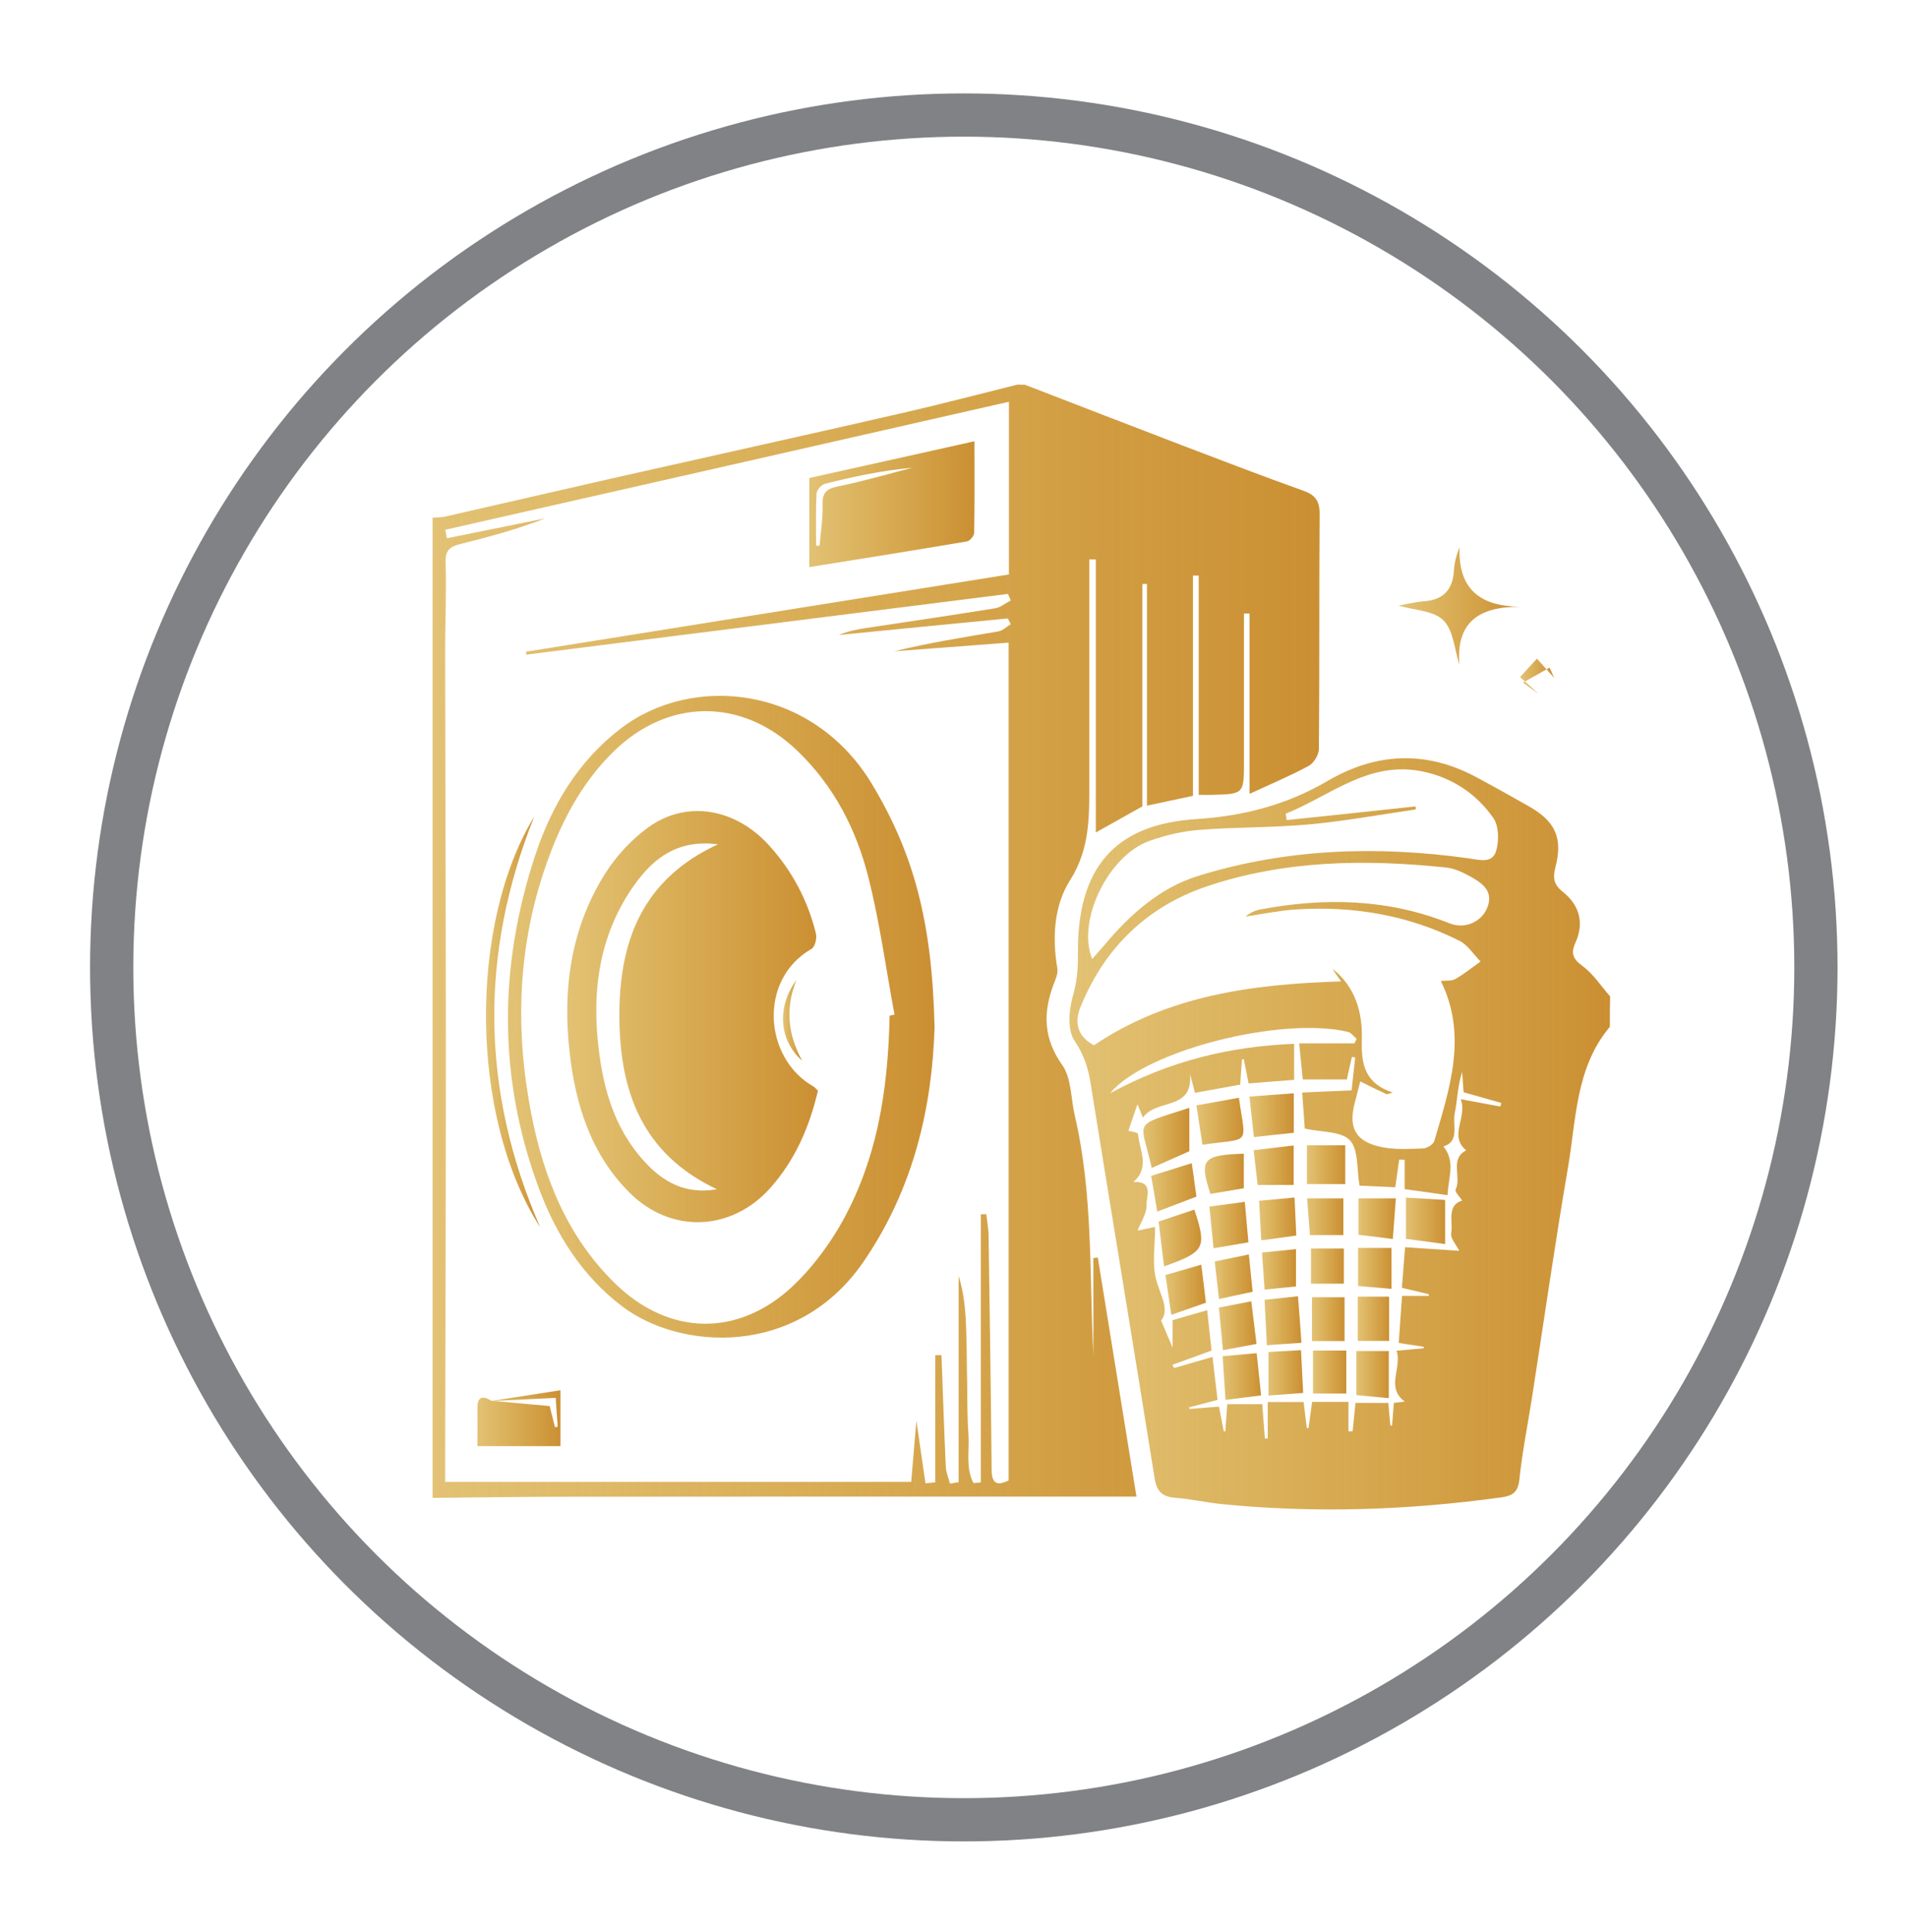
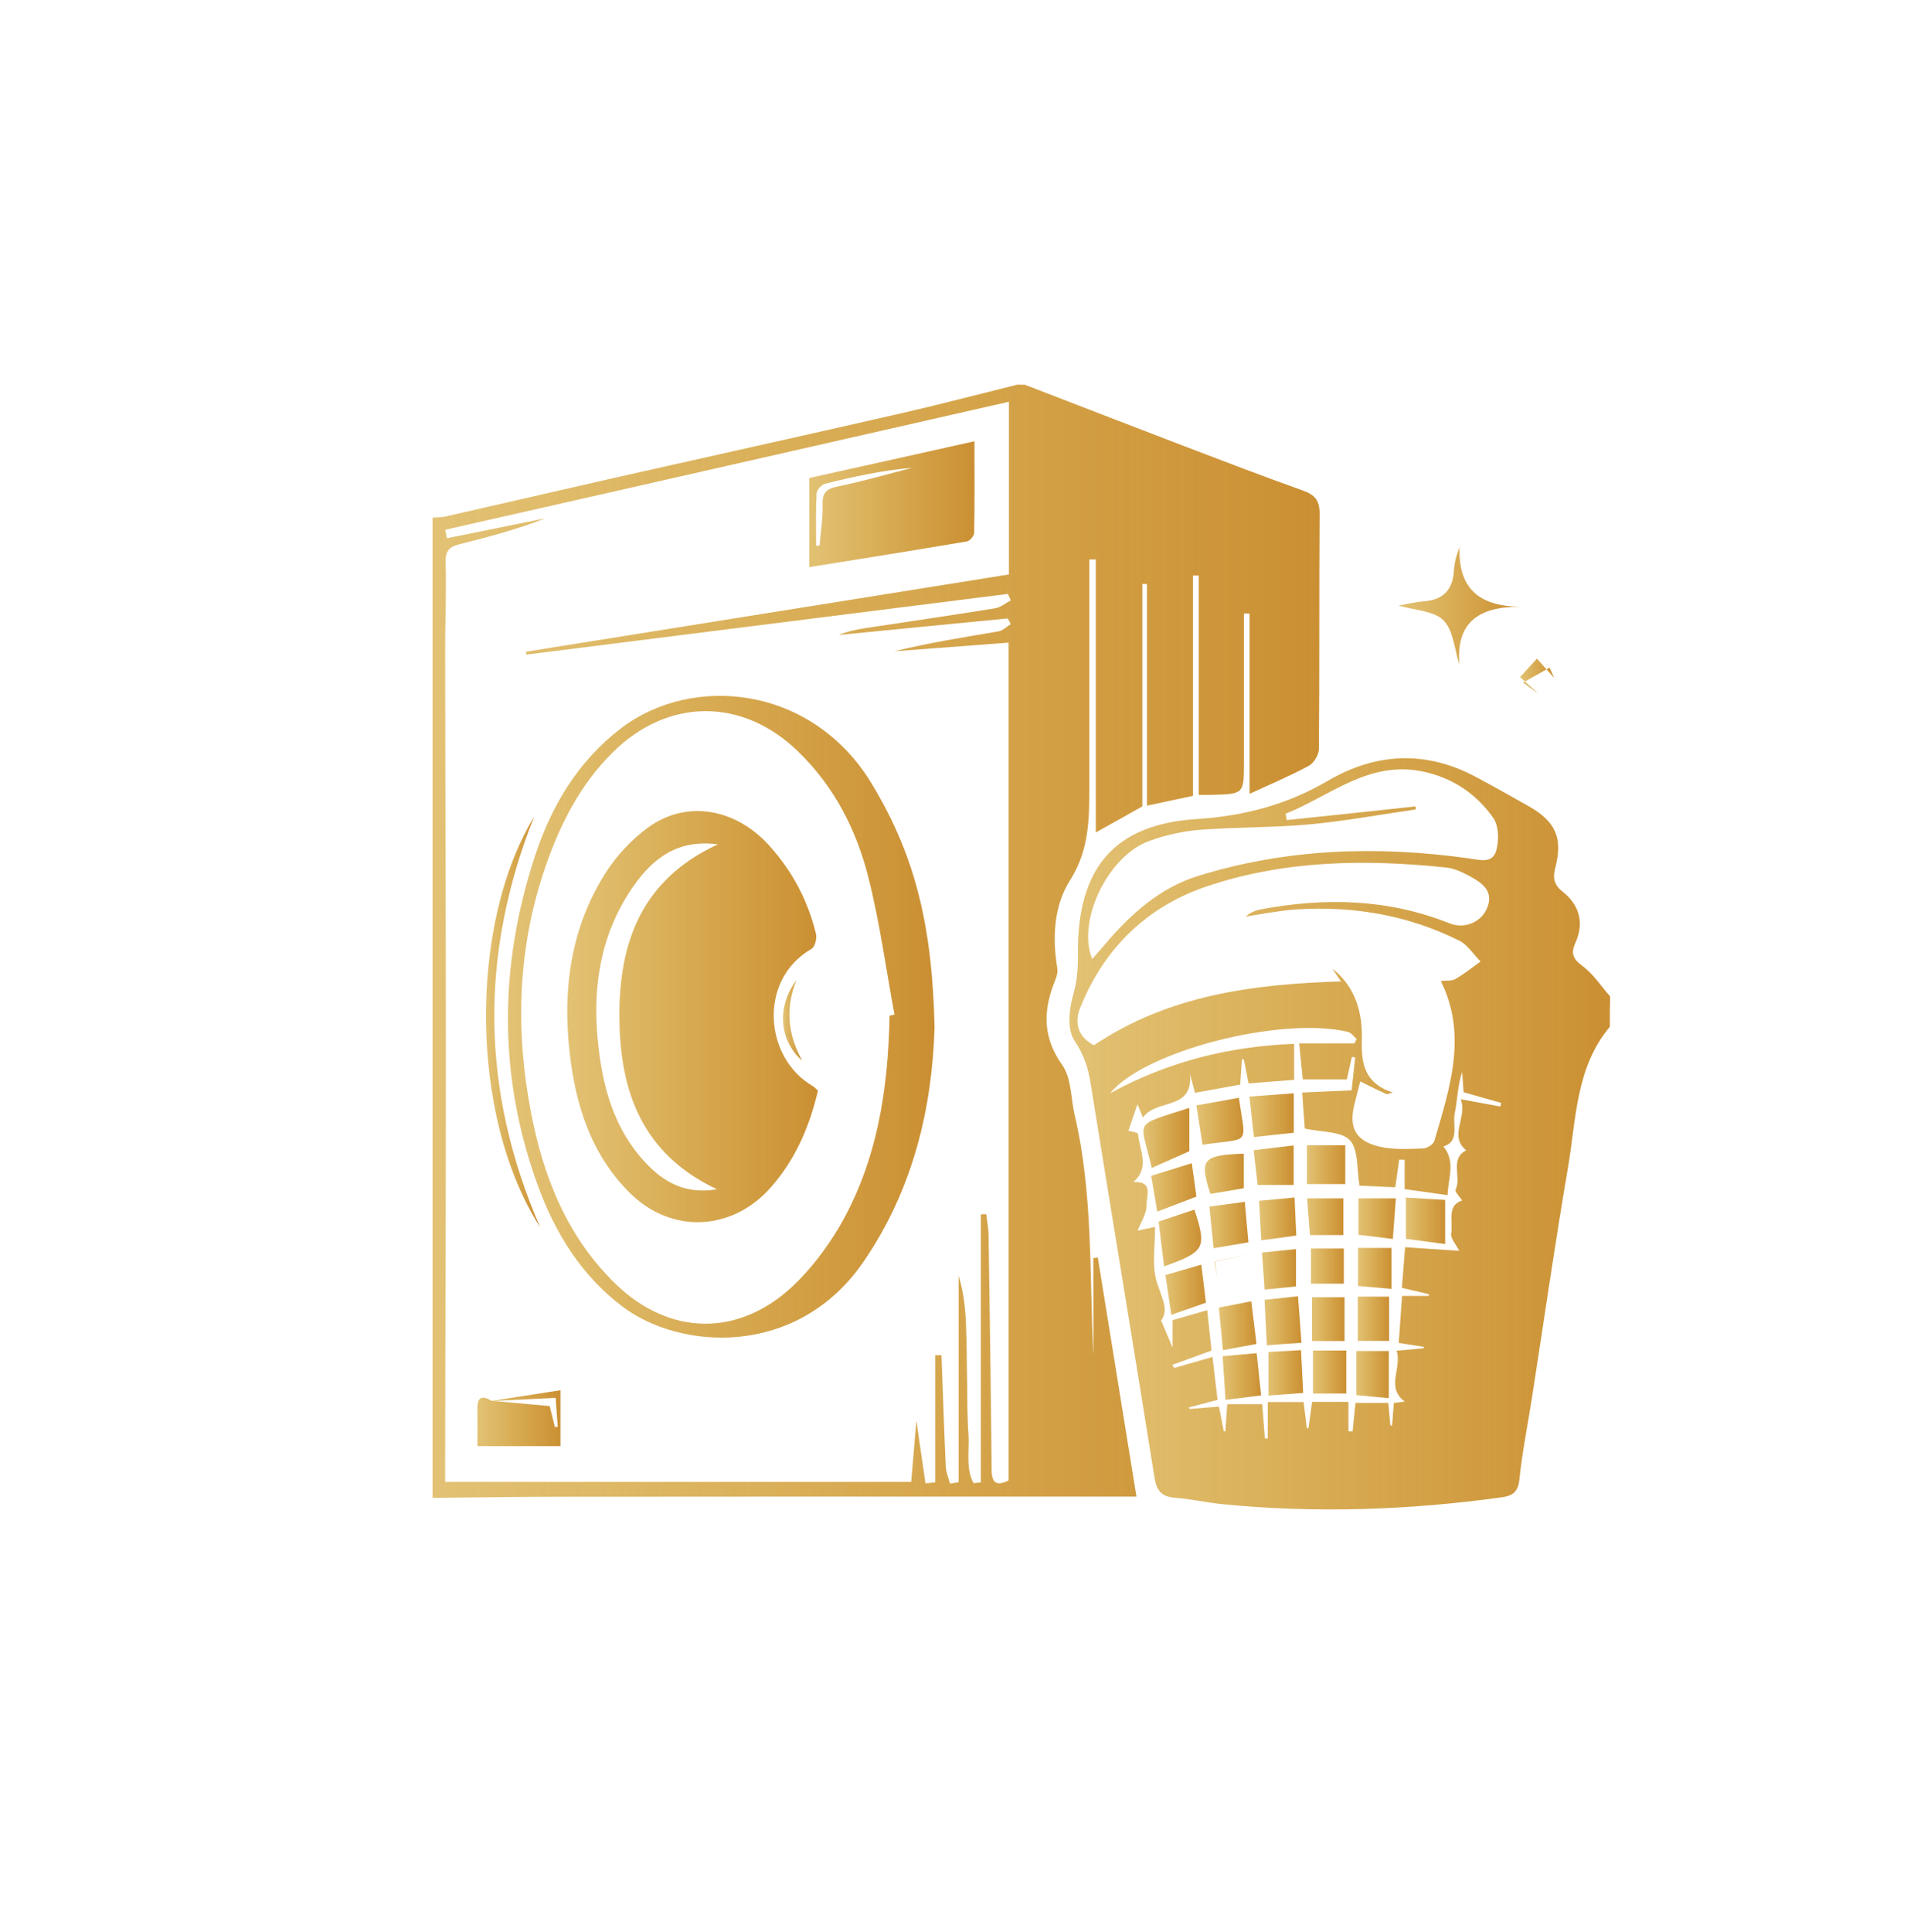
<svg xmlns="http://www.w3.org/2000/svg" id="Layer_1" x="0px" y="0px" viewBox="0 0 132.33 134" style="enable-background:new 0 0 132.33 134;" xml:space="preserve">
  <style type="text/css">	.st0{fill:url(#SVGID_1_);}	.st1{fill:url(#SVGID_2_);}	.st2{fill:url(#SVGID_3_);}	.st3{fill:url(#SVGID_4_);}	.st4{fill:none;stroke:#808285;stroke-width:3;stroke-miterlimit:10;}	.st5{fill:url(#SVGID_5_);}	.st6{fill:url(#SVGID_6_);}	.st7{fill:url(#SVGID_7_);}	.st8{fill:url(#SVGID_8_);}	.st9{fill:url(#SVGID_9_);}	.st10{fill:url(#SVGID_10_);}	.st11{fill:url(#SVGID_11_);}	.st12{fill:url(#SVGID_12_);}	.st13{fill:url(#SVGID_13_);}	.st14{fill:url(#SVGID_14_);}	.st15{fill:url(#SVGID_15_);}	.st16{fill:url(#SVGID_16_);}	.st17{fill:url(#SVGID_17_);}	.st18{fill:url(#SVGID_18_);}	.st19{fill:url(#SVGID_19_);}	.st20{fill:url(#SVGID_20_);}	.st21{fill:url(#SVGID_21_);}	.st22{fill:url(#SVGID_22_);}	.st23{fill:url(#SVGID_23_);}	.st24{fill:url(#SVGID_24_);}	.st25{fill:url(#SVGID_25_);}	.st26{fill:url(#SVGID_26_);}	.st27{fill:url(#SVGID_27_);}	.st28{fill:url(#SVGID_28_);}	.st29{fill:url(#SVGID_29_);}	.st30{fill:url(#SVGID_30_);}	.st31{fill:url(#SVGID_31_);}	.st32{fill:url(#SVGID_32_);}	.st33{fill:url(#SVGID_33_);}	.st34{fill:url(#SVGID_34_);}	.st35{fill:url(#SVGID_35_);}	.st36{fill:url(#SVGID_36_);}	.st37{fill:url(#SVGID_37_);}	.st38{fill:url(#SVGID_38_);}	.st39{fill:url(#SVGID_39_);}	.st40{fill:url(#SVGID_40_);}	.st41{fill:url(#SVGID_41_);}	.st42{fill:url(#SVGID_42_);}	.st43{fill:url(#SVGID_43_);}	.st44{fill:url(#SVGID_44_);}	.st45{fill:url(#SVGID_45_);}	.st46{fill:url(#SVGID_46_);}	.st47{fill:url(#SVGID_47_);}	.st48{fill:url(#SVGID_48_);}	.st49{fill:url(#SVGID_49_);}	.st50{fill:url(#SVGID_50_);}	.st51{fill:url(#SVGID_51_);}	.st52{fill:url(#SVGID_52_);}	.st53{fill:url(#SVGID_53_);}	.st54{fill:url(#SVGID_54_);}	.st55{fill:url(#SVGID_55_);}	.st56{fill:url(#SVGID_56_);}	.st57{fill:url(#SVGID_57_);}	.st58{fill:url(#SVGID_58_);}	.st59{fill:url(#SVGID_59_);}	.st60{fill:url(#SVGID_60_);}	.st61{fill:url(#SVGID_61_);}	.st62{fill:url(#SVGID_62_);}	.st63{fill:url(#SVGID_63_);}	.st64{fill:url(#SVGID_64_);}	.st65{fill:url(#SVGID_65_);}	.st66{fill:url(#SVGID_66_);}	.st67{fill:url(#SVGID_67_);}	.st68{fill:url(#SVGID_68_);}	.st69{fill:url(#SVGID_69_);}	.st70{fill:url(#SVGID_70_);}	.st71{fill:url(#SVGID_71_);}	.st72{fill:url(#SVGID_72_);}	.st73{fill:url(#SVGID_73_);}	.st74{fill:url(#SVGID_74_);}	.st75{fill:url(#SVGID_75_);}	.st76{fill:url(#SVGID_76_);}	.st77{fill:url(#SVGID_77_);}	.st78{fill:url(#SVGID_78_);}	.st79{fill:url(#SVGID_79_);}	.st80{fill:url(#SVGID_80_);}</style>
-   <circle class="st4" cx="66.88" cy="67.11" r="59.13" />
  <g>
    <linearGradient id="SVGID_1_" gradientUnits="userSpaceOnUse" x1="30.005" y1="65.304" x2="91.563" y2="65.304">
      <stop offset="0" style="stop-color:#CF9918;stop-opacity:0.6" />
      <stop offset="1" style="stop-color:#CB8F33" />
    </linearGradient>
    <path class="st0" d="M71.12,26.69c3.68,1.42,7.35,2.84,11.03,4.25c2.75,1.05,5.49,2.1,8.26,3.09c0.82,0.29,1.16,0.67,1.16,1.59  c-0.04,5.44,0,10.89-0.05,16.33c0,0.41-0.35,0.99-0.71,1.18c-1.25,0.68-2.57,1.23-4.1,1.94c0-4.38,0-8.44,0-12.51  c-0.13,0-0.26,0-0.39,0c0,3.43,0,6.86,0,10.28c0,2.24,0,2.24-2.22,2.3c-0.22,0.01-0.44,0-0.92,0c0-5.08,0-10.14,0-15.21  c-0.13,0-0.27,0-0.4,0c0,5.08,0,10.16,0,15.28c-1.09,0.23-2.05,0.43-3.19,0.68c0-5.18,0-10.28,0-15.38c-0.11,0-0.21,0-0.32,0  c0,5.17,0,10.35,0,15.43c-1.1,0.62-2.05,1.15-3.23,1.81c0-6.39,0-12.66,0-18.94c-0.15,0-0.3,0-0.45,0c0,3.87,0,7.75,0,11.62  c0,1.19,0,2.37,0,3.56c-0.01,2.43,0.11,4.8-1.33,7.06c-1.13,1.78-1.25,3.98-0.89,6.13c0.06,0.35-0.12,0.75-0.26,1.11  c-0.74,1.97-0.71,3.74,0.6,5.59c0.65,0.92,0.59,2.32,0.87,3.5c1.28,5.48,1.01,11.07,1.29,16.63c0-2.25,0-4.49,0-6.74  c0.1-0.01,0.2-0.02,0.31-0.03c0.88,5.46,1.77,10.92,2.68,16.58c-3.04,0-5.93,0-8.81,0c-10.32,0-20.63,0-30.95,0.01  c-3.03,0-6.05,0.05-9.08,0.08c0-22.67,0-45.33,0-68c0.3-0.02,0.61-0.01,0.9-0.08c3.96-0.9,7.92-1.82,11.89-2.72  c6.52-1.47,13.04-2.91,19.56-4.4c2.76-0.63,5.49-1.35,8.24-2.03C70.77,26.69,70.95,26.69,71.12,26.69z M30.9,36.75  c0.04,0.2,0.07,0.39,0.11,0.59c2.27-0.46,4.55-0.92,6.82-1.38c-1.94,0.76-3.93,1.29-5.93,1.79c-0.66,0.17-1,0.41-0.98,1.23  c0.07,2.15-0.04,4.3-0.03,6.45c0.01,9.31,0.05,18.61,0.05,27.92c0,9.17-0.03,18.35-0.05,27.52c0,0.64,0,1.28,0,1.93  c10.9,0,21.59,0,32.34,0c0.12-1.39,0.23-2.69,0.36-4.24c0.24,1.62,0.43,2.98,0.63,4.34c0.23-0.02,0.45-0.05,0.68-0.07  c0-2.94,0-5.88,0-8.82c0.14,0,0.29,0,0.43,0c0.1,2.58,0.18,5.16,0.3,7.73c0.02,0.4,0.19,0.79,0.29,1.18c0.2-0.03,0.4-0.07,0.6-0.1  c0-4.77,0-9.54,0-14.32c0.37,1.2,0.48,2.41,0.52,3.61c0.05,1.23,0.04,2.46,0.07,3.69c0.02,1.23,0,2.46,0.09,3.69  c0.08,1.13-0.21,2.34,0.35,3.39c0.17-0.01,0.34-0.02,0.51-0.04c0-6.2,0-12.4,0-18.6c0.13,0,0.25-0.01,0.38-0.01  c0.06,0.51,0.16,1.02,0.16,1.53c0.08,5.4,0.16,10.8,0.21,16.2c0.01,0.97,0.38,1.13,1.18,0.74c0-19.39,0-38.74,0-58.12  c-2.71,0.2-5.32,0.4-7.93,0.6c2.39-0.59,4.81-0.97,7.22-1.38c0.31-0.05,0.57-0.33,0.86-0.5c-0.07-0.13-0.14-0.26-0.21-0.4  c-3.91,0.38-7.82,0.76-11.73,1.15c0.61-0.26,1.24-0.38,1.87-0.48c2.99-0.45,5.98-0.89,8.97-1.37c0.39-0.06,0.74-0.36,1.1-0.55  c-0.07-0.15-0.13-0.3-0.2-0.45c-11.14,1.4-22.27,2.81-33.41,4.21c-0.01-0.07-0.02-0.14-0.03-0.2c11.15-1.78,22.31-3.57,33.51-5.36  c0-4.02,0-7.91,0-11.98C56.92,30.85,43.91,33.8,30.9,36.75z" />
    <linearGradient id="SVGID_2_" gradientUnits="userSpaceOnUse" x1="74.213" y1="78.66" x2="111.713" y2="78.66">
      <stop offset="0" style="stop-color:#CF9918;stop-opacity:0.6" />
      <stop offset="1" style="stop-color:#CB8F33" />
    </linearGradient>
    <path class="st1" d="M111.71,71.23c-2.37,2.82-2.33,6.38-2.9,9.73c-0.91,5.31-1.67,10.65-2.5,15.98c-0.3,1.9-0.68,3.8-0.88,5.71  c-0.09,0.87-0.5,1.12-1.22,1.22c-6.46,0.89-12.93,1.12-19.43,0.47c-1.09-0.11-2.16-0.36-3.25-0.44c-0.9-0.07-1.27-0.47-1.41-1.36  c-1.46-9.13-2.97-18.25-4.44-27.38c-0.17-1.09-0.47-2-1.12-2.97c-0.5-0.74-0.39-2.13-0.11-3.1c0.28-0.98,0.36-1.85,0.35-2.86  c-0.08-6.1,2.61-9.05,8.22-9.41c3.27-0.21,6.28-0.99,9.11-2.65c3.35-1.96,6.81-2.13,10.29-0.27c1.24,0.66,2.46,1.35,3.68,2.04  c1.8,1.02,2.35,2.16,1.85,4.15c-0.2,0.77-0.18,1.24,0.5,1.78c1.14,0.91,1.5,2.14,0.87,3.53c-0.33,0.72-0.18,1.12,0.5,1.62  c0.75,0.55,1.28,1.39,1.91,2.1C111.71,69.83,111.71,70.53,111.71,71.23z M92.46,67.2c1.62,1.27,2.1,3.09,2.04,4.96  c-0.05,1.71,0.24,3.01,2.15,3.63c-0.28,0.07-0.38,0.14-0.44,0.11c-0.59-0.27-1.18-0.56-1.82-0.88c-0.13,0.52-0.26,1.02-0.39,1.52  c-0.43,1.68,0.05,2.62,1.76,3.01c0.96,0.22,1.99,0.15,2.99,0.12c0.27-0.01,0.71-0.28,0.78-0.52c1.07-3.66,2.32-7.32,0.45-11.1  c0.36-0.04,0.75,0.02,1.02-0.14c0.61-0.35,1.16-0.8,1.74-1.21c-0.49-0.49-0.89-1.15-1.47-1.44c-3.57-1.79-7.4-2.43-11.37-2.17  c-1.16,0.08-2.31,0.32-3.46,0.49c0.33-0.29,0.69-0.43,1.07-0.5c4.44-0.83,8.81-0.73,13.07,0.97c1.05,0.42,2.19-0.07,2.61-1.05  c0.48-1.15-0.3-1.72-1.13-2.18c-0.53-0.29-1.12-0.58-1.71-0.64c-5.64-0.59-11.26-0.51-16.67,1.33c-4.13,1.41-7.08,4.3-8.72,8.39  c-0.44,1.1-0.13,2.05,0.95,2.61c5.2-3.49,11.06-4.24,17.15-4.43C92.77,67.67,92.61,67.44,92.46,67.2z M81.37,91.58  c0.81-0.23,1.54-0.44,2.4-0.69c0.11,1.05,0.21,1.94,0.3,2.8c-0.99,0.36-1.85,0.67-2.72,0.99c0.04,0.07,0.09,0.15,0.13,0.22  c0.86-0.25,1.72-0.5,2.66-0.77c0.12,1.07,0.23,2,0.35,2.98c-0.71,0.19-1.34,0.35-1.98,0.52c0.01,0.04,0.02,0.07,0.03,0.11  c0.67-0.05,1.34-0.11,2.05-0.16c0.13,0.67,0.23,1.2,0.33,1.72c0.04,0,0.07-0.01,0.11-0.01c0.04-0.59,0.08-1.19,0.13-1.88  c0.86,0,1.62,0,2.43,0c0.06,0.84,0.12,1.61,0.18,2.38c0.07,0,0.14,0,0.2,0c0-0.81,0-1.62,0-2.53c0.89,0,1.66,0,2.49,0  c0.08,0.63,0.15,1.22,0.22,1.81c0.04,0,0.08,0,0.12,0c0.08-0.59,0.16-1.18,0.25-1.82c0.84,0,1.61,0,2.52,0c0,0.72,0,1.38,0,2.04  c0.1,0,0.19,0,0.29,0c0.07-0.67,0.13-1.33,0.2-1.97c0.81,0,1.54,0,2.28,0c0.05,0.58,0.09,1.08,0.14,1.57c0.04,0,0.08,0,0.12,0  c0.04-0.51,0.08-1.03,0.12-1.57c0.36-0.04,0.66-0.08,0.76-0.09c-1.35-0.99-0.17-2.35-0.57-3.53c0.75-0.07,1.32-0.12,1.89-0.17  c0-0.03,0-0.06,0-0.1c-0.55-0.08-1.1-0.17-1.74-0.27c0.08-1.12,0.15-2.15,0.23-3.26c0.71,0,1.29,0,1.86,0c0-0.04,0-0.08,0-0.12  c-0.61-0.15-1.22-0.29-1.87-0.44c0.08-1,0.14-1.86,0.22-2.82c1.38,0.09,2.67,0.18,3.76,0.25c-0.22-0.44-0.62-0.86-0.56-1.21  c0.14-0.82-0.33-1.94,0.76-2.28c-0.15-0.24-0.53-0.61-0.45-0.76c0.42-0.86-0.43-2.13,0.73-2.72c-1.24-1.02,0.11-2.3-0.38-3.55  c1.08,0.2,1.91,0.35,2.75,0.51c0.02-0.08,0.05-0.16,0.07-0.25c-0.89-0.25-1.77-0.5-2.62-0.74c-0.04-0.53-0.07-0.96-0.1-1.4  c-0.32,0.95-0.32,1.91-0.51,2.83c-0.18,0.83,0.37,1.98-0.79,2.33c0.87,1.07,0.33,2.17,0.29,3.38c-1.05-0.15-1.94-0.28-2.98-0.42  c0-0.73,0-1.39,0-2.04c-0.13,0-0.25-0.01-0.38-0.01c-0.09,0.61-0.17,1.22-0.27,1.92c-0.88-0.04-1.69-0.07-2.48-0.11  c-0.2-1.14-0.06-2.5-0.67-3.15c-0.59-0.63-1.95-0.55-3.13-0.81c-0.05-0.72-0.11-1.57-0.18-2.5c1.23-0.06,2.27-0.1,3.43-0.15  c0.09-0.79,0.17-1.54,0.25-2.29c-0.08-0.01-0.15-0.02-0.23-0.03c-0.12,0.51-0.23,1.01-0.35,1.56c-1.01,0-2.01,0-3.06,0  c-0.08-0.82-0.16-1.59-0.25-2.5c1.34,0,2.59,0,3.84,0c0.05-0.1,0.1-0.21,0.15-0.31c-0.2-0.17-0.38-0.44-0.61-0.49  c-4.56-1.09-14.04,1.27-16.5,4.26c4.13-2.25,8.31-3.25,12.77-3.43c0,0.91,0,1.67,0,2.5c-1.09,0.08-2.11,0.16-3.16,0.25  c-0.12-0.64-0.23-1.16-0.33-1.68c-0.04,0-0.08,0.01-0.13,0.01c-0.04,0.56-0.08,1.12-0.12,1.75c-1.05,0.19-2.07,0.38-3.14,0.57  c-0.13-0.51-0.24-0.91-0.35-1.31c0.25,2.58-2.35,1.69-3.26,3.03c-0.21-0.52-0.32-0.78-0.38-0.93c-0.19,0.57-0.42,1.22-0.63,1.84  c0.15,0.05,0.66,0.11,0.67,0.23c0.1,1.12,0.85,2.32-0.33,3.33c1.45-0.09,0.89,1.06,0.92,1.56c0.03,0.62-0.42,1.26-0.62,1.81  c0.17-0.04,0.53-0.11,1.21-0.26c0,1.3-0.2,2.48,0.05,3.55c0.27,1.13,1,2.15,0.37,2.95c0.29,0.69,0.51,1.2,0.8,1.88  C81.37,92.79,81.37,92.28,81.37,91.58z M98.23,55.94c0,0.07,0.01,0.14,0.01,0.21c-2.47,0.36-4.92,0.81-7.4,1.04  c-2.53,0.23-5.09,0.18-7.62,0.38c-1.17,0.09-2.35,0.37-3.45,0.76c-2.88,1.02-5.07,5.57-3.98,8.2c0.3-0.35,0.59-0.67,0.87-1  c1.78-2.11,3.82-3.94,6.49-4.77c6.14-1.9,12.41-2.1,18.74-1.22c0.75,0.1,1.66,0.4,1.93-0.51c0.21-0.7,0.19-1.74-0.2-2.29  c-1.18-1.69-2.87-2.81-4.94-3.23c-3.72-0.75-6.39,1.71-9.47,2.94c0.03,0.15,0.05,0.29,0.08,0.44  C92.29,56.58,95.26,56.26,98.23,55.94z" />
    <linearGradient id="SVGID_3_" gradientUnits="userSpaceOnUse" x1="97.059" y1="42.04" x2="105.477" y2="42.04">
      <stop offset="0" style="stop-color:#CF9918;stop-opacity:0.6" />
      <stop offset="1" style="stop-color:#CB8F33" />
    </linearGradient>
    <path class="st2" d="M101.27,46.11c-0.34-1.05-0.41-2.38-1.11-3.08c-0.67-0.67-1.99-0.69-3.11-1.02c0.61-0.11,1.2-0.26,1.8-0.3  c1.32-0.11,1.96-0.82,2.04-2.12c0.03-0.51,0.15-1.02,0.39-1.63c-0.1,2.87,1.37,4.09,4.19,4.13  C102.59,42.08,101.03,43.19,101.27,46.11z" />
    <linearGradient id="SVGID_4_" gradientUnits="userSpaceOnUse" x1="105.484" y1="46.903" x2="107.844" y2="46.903">
      <stop offset="0" style="stop-color:#CF9918;stop-opacity:0.6" />
      <stop offset="1" style="stop-color:#CB8F33" />
    </linearGradient>
    <path class="st3" d="M105.48,46.97c0.39-0.43,0.83-0.91,1.17-1.28c0.31,0.35,0.75,0.84,1.19,1.33c-0.1-0.24-0.21-0.47-0.31-0.71  c-0.61,0.35-1.23,0.69-1.84,1.04c0.35,0.26,0.7,0.51,1.06,0.77C106.26,47.67,105.77,47.23,105.48,46.97z" />
    <linearGradient id="SVGID_5_" gradientUnits="userSpaceOnUse" x1="35.239" y1="70.53" x2="64.847" y2="70.53">
      <stop offset="0" style="stop-color:#CF9918;stop-opacity:0.6" />
      <stop offset="1" style="stop-color:#CB8F33" />
    </linearGradient>
    <path class="st5" d="M64.85,71.27c-0.16,5.39-1.4,11.15-4.96,16.3c-4.59,6.63-12.69,6.11-16.72,3.05c-2.82-2.14-4.63-5.06-5.82-8.3  c-2.79-7.6-2.74-15.3-0.22-22.96c1.14-3.47,2.99-6.56,5.94-8.82c5-3.83,13.31-2.98,17.43,3.84C63.38,59.16,64.69,63.91,64.85,71.27  z M61.73,70.46c0.11-0.03,0.22-0.05,0.34-0.08c-0.59-3.17-1.02-6.39-1.81-9.51c-0.83-3.31-2.38-6.32-4.88-8.74  c-3.88-3.77-9.08-3.72-12.9,0.1c-2.2,2.19-3.57,4.87-4.58,7.75c-1.98,5.65-2.17,11.42-1.04,17.26c0.87,4.48,2.52,8.59,5.86,11.83  c3.71,3.59,8.48,3.7,12.26,0.18c1.26-1.18,2.35-2.62,3.24-4.11C60.87,80.61,61.63,75.6,61.73,70.46z" />
    <linearGradient id="SVGID_6_" gradientUnits="userSpaceOnUse" x1="56.157" y1="34.983" x2="67.618" y2="34.983">
      <stop offset="0" style="stop-color:#CF9918;stop-opacity:0.6" />
      <stop offset="1" style="stop-color:#CB8F33" />
    </linearGradient>
    <path class="st6" d="M56.16,33.16c3.82-0.85,7.53-1.67,11.46-2.55c0,2.19,0.02,4.27-0.02,6.35c0,0.21-0.3,0.57-0.51,0.6  c-3.61,0.61-7.23,1.19-10.93,1.78C56.16,37.25,56.16,35.26,56.16,33.16z M56.63,37.85c0.08,0,0.16,0.01,0.24,0.01  c0.08-0.95,0.24-1.9,0.21-2.85c-0.03-0.84,0.28-1.11,1.08-1.27c1.73-0.35,3.43-0.85,5.14-1.29c-2.06,0.18-4.06,0.61-6.05,1.11  c-0.25,0.06-0.58,0.44-0.59,0.69C56.6,35.45,56.63,36.65,56.63,37.85z" />
    <linearGradient id="SVGID_7_" gradientUnits="userSpaceOnUse" x1="33.126" y1="98.372" x2="38.886" y2="98.372">
      <stop offset="0" style="stop-color:#CF9918;stop-opacity:0.6" />
      <stop offset="1" style="stop-color:#CB8F33" />
    </linearGradient>
    <path class="st7" d="M34.07,97.19c1.56-0.24,3.13-0.49,4.82-0.75c0,1.38,0,2.58,0,3.88c-1.87,0-3.73,0-5.76,0  c0-0.92,0.01-1.78,0-2.64c-0.01-0.81,0.37-0.87,0.97-0.51c1.34,0.12,2.68,0.25,4.04,0.37c0.12,0.47,0.25,0.97,0.37,1.47  c0.06-0.01,0.13-0.03,0.19-0.04c-0.05-0.63-0.09-1.26-0.14-2C36.95,97.05,35.51,97.12,34.07,97.19z" />
    <linearGradient id="SVGID_8_" gradientUnits="userSpaceOnUse" x1="33.726" y1="70.897" x2="37.483" y2="70.897">
      <stop offset="0" style="stop-color:#CF9918;stop-opacity:0.6" />
      <stop offset="1" style="stop-color:#CB8F33" />
    </linearGradient>
    <path class="st8" d="M37.48,85.13c-4.97-7.76-4.91-21.12-0.41-28.48C33.25,66.21,33.37,75.69,37.48,85.13z" />
    <linearGradient id="SVGID_9_" gradientUnits="userSpaceOnUse" x1="79.348" y1="78.929" x2="82.531" y2="78.929">
      <stop offset="0" style="stop-color:#CF9918;stop-opacity:0.6" />
      <stop offset="1" style="stop-color:#CB8F33" />
    </linearGradient>
    <path class="st9" d="M79.92,81.02c-0.77-3.42-1.43-2.85,2.61-4.17c0,1.01,0,1.98,0,3.01C81.77,80.2,80.9,80.58,79.92,81.02z" />
    <linearGradient id="SVGID_10_" gradientUnits="userSpaceOnUse" x1="83.016" y1="77.776" x2="86.283" y2="77.776">
      <stop offset="0" style="stop-color:#CF9918;stop-opacity:0.6" />
      <stop offset="1" style="stop-color:#CB8F33" />
    </linearGradient>
    <path class="st10" d="M83.44,79.41c-0.13-0.85-0.26-1.7-0.42-2.73c1.03-0.18,1.99-0.35,2.95-0.53  C86.44,79.53,86.86,78.92,83.44,79.41z" />
    <linearGradient id="SVGID_11_" gradientUnits="userSpaceOnUse" x1="80.406" y1="85.88" x2="83.356" y2="85.88">
      <stop offset="0" style="stop-color:#CF9918;stop-opacity:0.6" />
      <stop offset="1" style="stop-color:#CB8F33" />
    </linearGradient>
    <path class="st11" d="M82.88,83.91c0.87,2.67,0.74,2.92-2.1,3.94c-0.07-0.53-0.13-1.02-0.19-1.51c-0.06-0.47-0.11-0.95-0.19-1.6  C81.21,84.47,82.05,84.19,82.88,83.91z" />
    <linearGradient id="SVGID_12_" gradientUnits="userSpaceOnUse" x1="97.556" y1="84.686" x2="100.279" y2="84.686">
      <stop offset="0" style="stop-color:#CF9918;stop-opacity:0.6" />
      <stop offset="1" style="stop-color:#CB8F33" />
    </linearGradient>
    <path class="st12" d="M97.56,85.94c0-1.01,0-1.87,0-2.86c0.98,0.06,1.86,0.11,2.72,0.16c0,1.07,0,2,0,3.06  C99.31,86.17,98.46,86.06,97.56,85.94z" />
    <linearGradient id="SVGID_13_" gradientUnits="userSpaceOnUse" x1="86.701" y1="77.359" x2="89.778" y2="77.359">
      <stop offset="0" style="stop-color:#CF9918;stop-opacity:0.6" />
      <stop offset="1" style="stop-color:#CB8F33" />
    </linearGradient>
    <path class="st13" d="M87.01,78.88c-0.11-0.99-0.2-1.84-0.31-2.81c1.03-0.08,2.01-0.15,3.08-0.23c0,0.93,0,1.78,0,2.74  C88.85,78.68,87.96,78.77,87.01,78.88z" />
    <linearGradient id="SVGID_14_" gradientUnits="userSpaceOnUse" x1="90.695" y1="80.799" x2="93.359" y2="80.799">
      <stop offset="0" style="stop-color:#CF9918;stop-opacity:0.6" />
      <stop offset="1" style="stop-color:#CB8F33" />
    </linearGradient>
    <path class="st14" d="M90.69,82.14c0-0.95,0-1.77,0-2.69c0.9,0,1.75,0,2.66,0c0,0.9,0,1.79,0,2.69  C92.41,82.14,91.57,82.14,90.69,82.14z" />
    <linearGradient id="SVGID_15_" gradientUnits="userSpaceOnUse" x1="91.114" y1="95.174" x2="93.428" y2="95.174">
      <stop offset="0" style="stop-color:#CF9918;stop-opacity:0.6" />
      <stop offset="1" style="stop-color:#CB8F33" />
    </linearGradient>
    <path class="st15" d="M91.11,93.69c0.77,0,1.5,0,2.31,0c0,1,0,1.94,0,2.98c-0.7,0-1.46,0-2.31,0  C91.11,95.68,91.11,94.71,91.11,93.69z" />
    <linearGradient id="SVGID_16_" gradientUnits="userSpaceOnUse" x1="91.036" y1="91.509" x2="93.301" y2="91.509">
      <stop offset="0" style="stop-color:#CF9918;stop-opacity:0.6" />
      <stop offset="1" style="stop-color:#CB8F33" />
    </linearGradient>
    <path class="st16" d="M91.04,89.99c0.76,0,1.44,0,2.26,0c0,0.98,0,1.96,0,3.04c-0.68,0-1.43,0-2.26,0  C91.04,92.05,91.04,91.1,91.04,89.99z" />
    <linearGradient id="SVGID_17_" gradientUnits="userSpaceOnUse" x1="94.124" y1="95.359" x2="96.374" y2="95.359">
      <stop offset="0" style="stop-color:#CF9918;stop-opacity:0.6" />
      <stop offset="1" style="stop-color:#CB8F33" />
    </linearGradient>
    <path class="st17" d="M96.37,96.99c-0.81-0.07-1.5-0.14-2.25-0.21c0-1.01,0-1.99,0-3.06c0.77,0,1.47,0,2.25,0  C96.37,94.79,96.37,95.81,96.37,96.99z" />
    <linearGradient id="SVGID_18_" gradientUnits="userSpaceOnUse" x1="87.752" y1="91.616" x2="90.314" y2="91.616">
      <stop offset="0" style="stop-color:#CF9918;stop-opacity:0.6" />
      <stop offset="1" style="stop-color:#CB8F33" />
    </linearGradient>
    <path class="st18" d="M90.31,93.15c-0.84,0.06-1.53,0.1-2.4,0.17c-0.05-1.07-0.1-2.05-0.16-3.15c0.79-0.08,1.47-0.16,2.32-0.25  C90.15,90.98,90.23,91.96,90.31,93.15z" />
    <linearGradient id="SVGID_19_" gradientUnits="userSpaceOnUse" x1="94.225" y1="91.492" x2="96.391" y2="91.492">
      <stop offset="0" style="stop-color:#CF9918;stop-opacity:0.6" />
      <stop offset="1" style="stop-color:#CB8F33" />
    </linearGradient>
    <path class="st19" d="M94.22,89.95c0.78,0,1.42,0,2.17,0c0,1.03,0,2.01,0,3.07c-0.71,0-1.39,0-2.17,0  C94.22,92.05,94.22,91.07,94.22,89.95z" />
    <linearGradient id="SVGID_20_" gradientUnits="userSpaceOnUse" x1="88.016" y1="95.234" x2="90.421" y2="95.234">
      <stop offset="0" style="stop-color:#CF9918;stop-opacity:0.6" />
      <stop offset="1" style="stop-color:#CB8F33" />
    </linearGradient>
    <path class="st20" d="M88.02,96.81c0-1.09,0-1.99,0-3.02c0.73-0.04,1.44-0.08,2.26-0.13c0.05,1.04,0.1,1.93,0.15,2.97  C89.64,96.69,88.92,96.74,88.02,96.81z" />
    <linearGradient id="SVGID_21_" gradientUnits="userSpaceOnUse" x1="84.837" y1="95.484" x2="87.507" y2="95.484">
      <stop offset="0" style="stop-color:#CF9918;stop-opacity:0.6" />
      <stop offset="1" style="stop-color:#CB8F33" />
    </linearGradient>
    <path class="st21" d="M85.04,97.11c-0.07-1.09-0.13-1.99-0.2-3.03c0.82-0.07,1.54-0.14,2.36-0.21c0.11,1.03,0.2,1.92,0.31,2.93  C86.69,96.9,85.97,96.99,85.04,97.11z" />
    <linearGradient id="SVGID_22_" gradientUnits="userSpaceOnUse" x1="86.989" y1="80.834" x2="89.765" y2="80.834">
      <stop offset="0" style="stop-color:#CF9918;stop-opacity:0.6" />
      <stop offset="1" style="stop-color:#CB8F33" />
    </linearGradient>
    <path class="st22" d="M87.27,82.2c-0.1-0.83-0.18-1.56-0.28-2.41c0.94-0.11,1.82-0.22,2.78-0.33c0,0.93,0,1.78,0,2.74  C88.97,82.2,88.17,82.2,87.27,82.2z" />
    <linearGradient id="SVGID_23_" gradientUnits="userSpaceOnUse" x1="79.882" y1="82.37" x2="83.03" y2="82.37">
      <stop offset="0" style="stop-color:#CF9918;stop-opacity:0.6" />
      <stop offset="1" style="stop-color:#CB8F33" />
    </linearGradient>
    <path class="st23" d="M79.88,81.57c0.93-0.29,1.8-0.56,2.82-0.88c0.11,0.81,0.22,1.55,0.32,2.32c-0.94,0.36-1.78,0.68-2.72,1.04  C80.17,83.24,80.04,82.49,79.88,81.57z" />
    <linearGradient id="SVGID_24_" gradientUnits="userSpaceOnUse" x1="83.915" y1="84.984" x2="86.627" y2="84.984">
      <stop offset="0" style="stop-color:#CF9918;stop-opacity:0.6" />
      <stop offset="1" style="stop-color:#CB8F33" />
    </linearGradient>
    <path class="st24" d="M86.63,86.18c-0.86,0.15-1.54,0.26-2.42,0.41c-0.1-0.98-0.19-1.86-0.29-2.89c0.86-0.11,1.61-0.21,2.46-0.33  C86.46,84.33,86.54,85.18,86.63,86.18z" />
    <linearGradient id="SVGID_25_" gradientUnits="userSpaceOnUse" x1="84.581" y1="91.965" x2="87.193" y2="91.965">
      <stop offset="0" style="stop-color:#CF9918;stop-opacity:0.6" />
      <stop offset="1" style="stop-color:#CB8F33" />
    </linearGradient>
    <path class="st25" d="M84.86,93.66c-0.09-1.01-0.18-1.91-0.28-2.95c0.77-0.15,1.47-0.29,2.25-0.44c0.12,1.01,0.24,1.95,0.36,2.96  C86.39,93.38,85.68,93.51,84.86,93.66z" />
    <linearGradient id="SVGID_26_" gradientUnits="userSpaceOnUse" x1="80.874" y1="89.478" x2="83.684" y2="89.478">
      <stop offset="0" style="stop-color:#CF9918;stop-opacity:0.6" />
      <stop offset="1" style="stop-color:#CB8F33" />
    </linearGradient>
    <path class="st26" d="M83.68,90.37c-0.83,0.29-1.56,0.55-2.4,0.84c-0.14-0.94-0.26-1.79-0.41-2.76c0.82-0.24,1.6-0.46,2.49-0.72  C83.48,88.66,83.57,89.46,83.68,90.37z" />
    <linearGradient id="SVGID_27_" gradientUnits="userSpaceOnUse" x1="94.239" y1="87.988" x2="96.559" y2="87.988">
      <stop offset="0" style="stop-color:#CF9918;stop-opacity:0.6" />
      <stop offset="1" style="stop-color:#CB8F33" />
    </linearGradient>
    <path class="st27" d="M96.56,86.57c0,1.01,0,1.87,0,2.84c-0.84-0.07-1.56-0.13-2.32-0.2c0-0.93,0-1.75,0-2.64  C95.04,86.57,95.77,86.57,96.56,86.57z" />
    <linearGradient id="SVGID_28_" gradientUnits="userSpaceOnUse" x1="83.602" y1="81.422" x2="86.308" y2="81.422">
      <stop offset="0" style="stop-color:#CF9918;stop-opacity:0.6" />
      <stop offset="1" style="stop-color:#CB8F33" />
    </linearGradient>
    <path class="st28" d="M86.31,80.03c0,0.77,0,1.53,0,2.4c-0.76,0.13-1.55,0.26-2.32,0.39C83.21,80.42,83.45,80.13,86.31,80.03z" />
    <linearGradient id="SVGID_29_" gradientUnits="userSpaceOnUse" x1="87.369" y1="84.559" x2="89.942" y2="84.559">
      <stop offset="0" style="stop-color:#CF9918;stop-opacity:0.6" />
      <stop offset="1" style="stop-color:#CB8F33" />
    </linearGradient>
    <path class="st29" d="M87.52,86.04c-0.05-0.96-0.1-1.77-0.15-2.74c0.81-0.07,1.56-0.14,2.46-0.23c0.04,0.9,0.08,1.7,0.12,2.64  C89.11,85.83,88.37,85.93,87.52,86.04z" />
    <linearGradient id="SVGID_30_" gradientUnits="userSpaceOnUse" x1="94.267" y1="84.532" x2="96.856" y2="84.532">
      <stop offset="0" style="stop-color:#CF9918;stop-opacity:0.6" />
      <stop offset="1" style="stop-color:#CB8F33" />
    </linearGradient>
    <path class="st30" d="M94.27,85.66c0-0.92,0-1.69,0-2.53c0.85,0,1.65,0,2.59,0c-0.07,0.97-0.14,1.86-0.21,2.82  C95.82,85.84,95.1,85.76,94.27,85.66z" />
    <linearGradient id="SVGID_31_" gradientUnits="userSpaceOnUse" x1="84.294" y1="88.566" x2="86.923" y2="88.566">
      <stop offset="0" style="stop-color:#CF9918;stop-opacity:0.6" />
      <stop offset="1" style="stop-color:#CB8F33" />
    </linearGradient>
-     <path class="st31" d="M84.29,87.51c0.83-0.17,1.51-0.31,2.37-0.49c0.09,0.87,0.17,1.7,0.26,2.59c-0.82,0.18-1.53,0.33-2.33,0.5  C84.49,89.26,84.4,88.45,84.29,87.51z" />
+     <path class="st31" d="M84.29,87.51c0.83-0.17,1.51-0.31,2.37-0.49c-0.82,0.18-1.53,0.33-2.33,0.5  C84.49,89.26,84.4,88.45,84.29,87.51z" />
    <linearGradient id="SVGID_32_" gradientUnits="userSpaceOnUse" x1="90.698" y1="84.406" x2="93.22" y2="84.406">
      <stop offset="0" style="stop-color:#CF9918;stop-opacity:0.6" />
      <stop offset="1" style="stop-color:#CB8F33" />
    </linearGradient>
    <path class="st32" d="M93.22,85.68c-0.82,0-1.5,0-2.32,0c-0.06-0.82-0.13-1.62-0.2-2.55c0.86,0,1.66,0,2.52,0  C93.22,83.94,93.22,84.74,93.22,85.68z" />
    <linearGradient id="SVGID_33_" gradientUnits="userSpaceOnUse" x1="87.574" y1="88.06" x2="89.936" y2="88.06">
      <stop offset="0" style="stop-color:#CF9918;stop-opacity:0.6" />
      <stop offset="1" style="stop-color:#CB8F33" />
    </linearGradient>
    <path class="st33" d="M87.57,86.89c0.86-0.09,1.54-0.15,2.36-0.24c0,0.88,0,1.67,0,2.59c-0.65,0.07-1.36,0.14-2.18,0.22  C87.69,88.57,87.64,87.8,87.57,86.89z" />
    <linearGradient id="SVGID_34_" gradientUnits="userSpaceOnUse" x1="90.971" y1="87.831" x2="93.249" y2="87.831">
      <stop offset="0" style="stop-color:#CF9918;stop-opacity:0.6" />
      <stop offset="1" style="stop-color:#CB8F33" />
    </linearGradient>
    <path class="st34" d="M90.97,89.05c0-0.83,0-1.6,0-2.44c0.77,0,1.48,0,2.28,0c0,0.8,0,1.57,0,2.44  C92.56,89.05,91.85,89.05,90.97,89.05z" />
    <linearGradient id="SVGID_35_" gradientUnits="userSpaceOnUse" x1="39.351" y1="70.521" x2="56.759" y2="70.521">
      <stop offset="0" style="stop-color:#CF9918;stop-opacity:0.6" />
      <stop offset="1" style="stop-color:#CB8F33" />
    </linearGradient>
    <path class="st35" d="M56.76,75.66c-0.6,2.55-1.59,4.81-3.29,6.73c-2.69,3.03-6.89,3.22-9.77,0.36c-2.69-2.67-3.76-6.1-4.17-9.72  c-0.5-4.36,0.06-8.61,2.45-12.41c0.77-1.23,1.84-2.38,3.01-3.23c2.65-1.91,6.05-1.33,8.4,1.28c1.58,1.75,2.67,3.8,3.23,6.1  c0.08,0.32-0.07,0.91-0.3,1.05c-3.74,2.14-3.3,7.6,0.11,9.54C56.52,75.41,56.61,75.52,56.76,75.66z M49.75,82.5  c-5.22-2.46-6.74-6.82-6.77-11.94c-0.03-5.15,1.51-9.53,6.84-11.99c-2.82-0.36-4.49,0.98-5.81,2.83c-2.29,3.23-2.91,6.9-2.53,10.77  c0.3,3.1,1.07,6.06,3.26,8.43C46.01,81.98,47.54,82.88,49.75,82.5z" />
    <linearGradient id="SVGID_36_" gradientUnits="userSpaceOnUse" x1="54.332" y1="70.794" x2="55.654" y2="70.794">
      <stop offset="0" style="stop-color:#CF9918;stop-opacity:0.6" />
      <stop offset="1" style="stop-color:#CB8F33" />
    </linearGradient>
    <path class="st36" d="M55.26,68c-0.74,1.85-0.65,3.66,0.4,5.58C54.03,72.15,53.91,69.81,55.26,68z" />
  </g>
</svg>